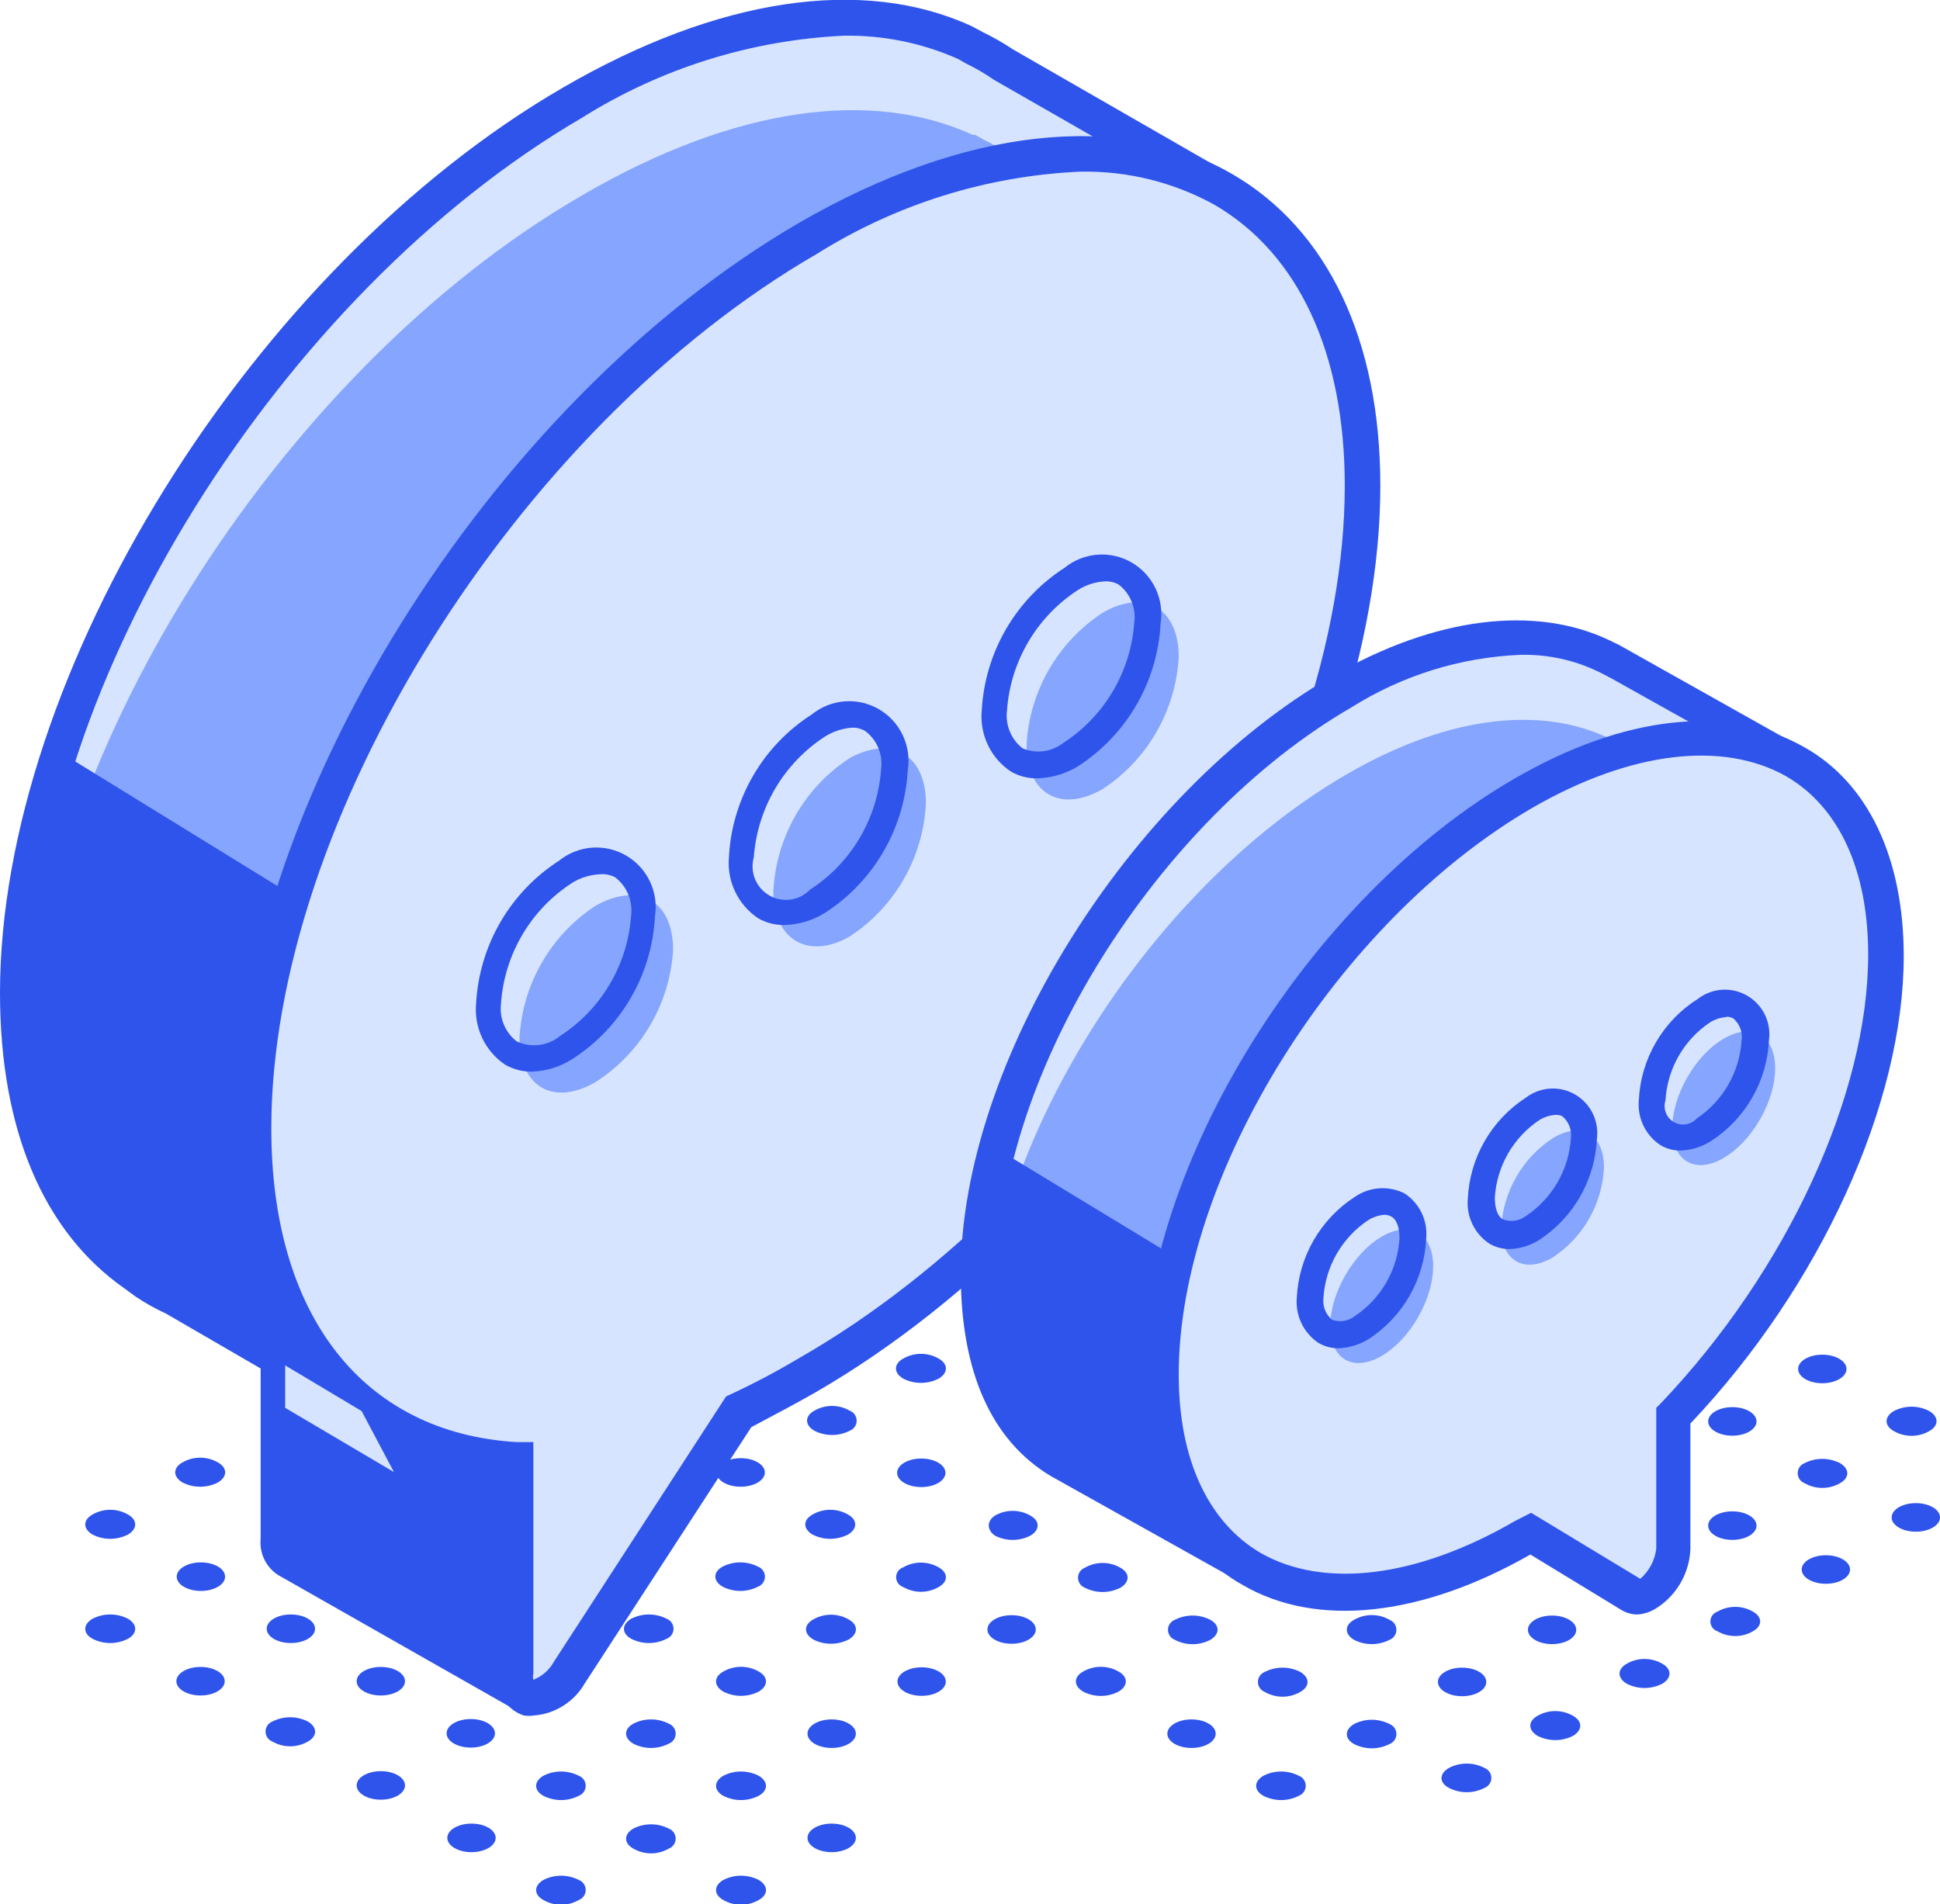
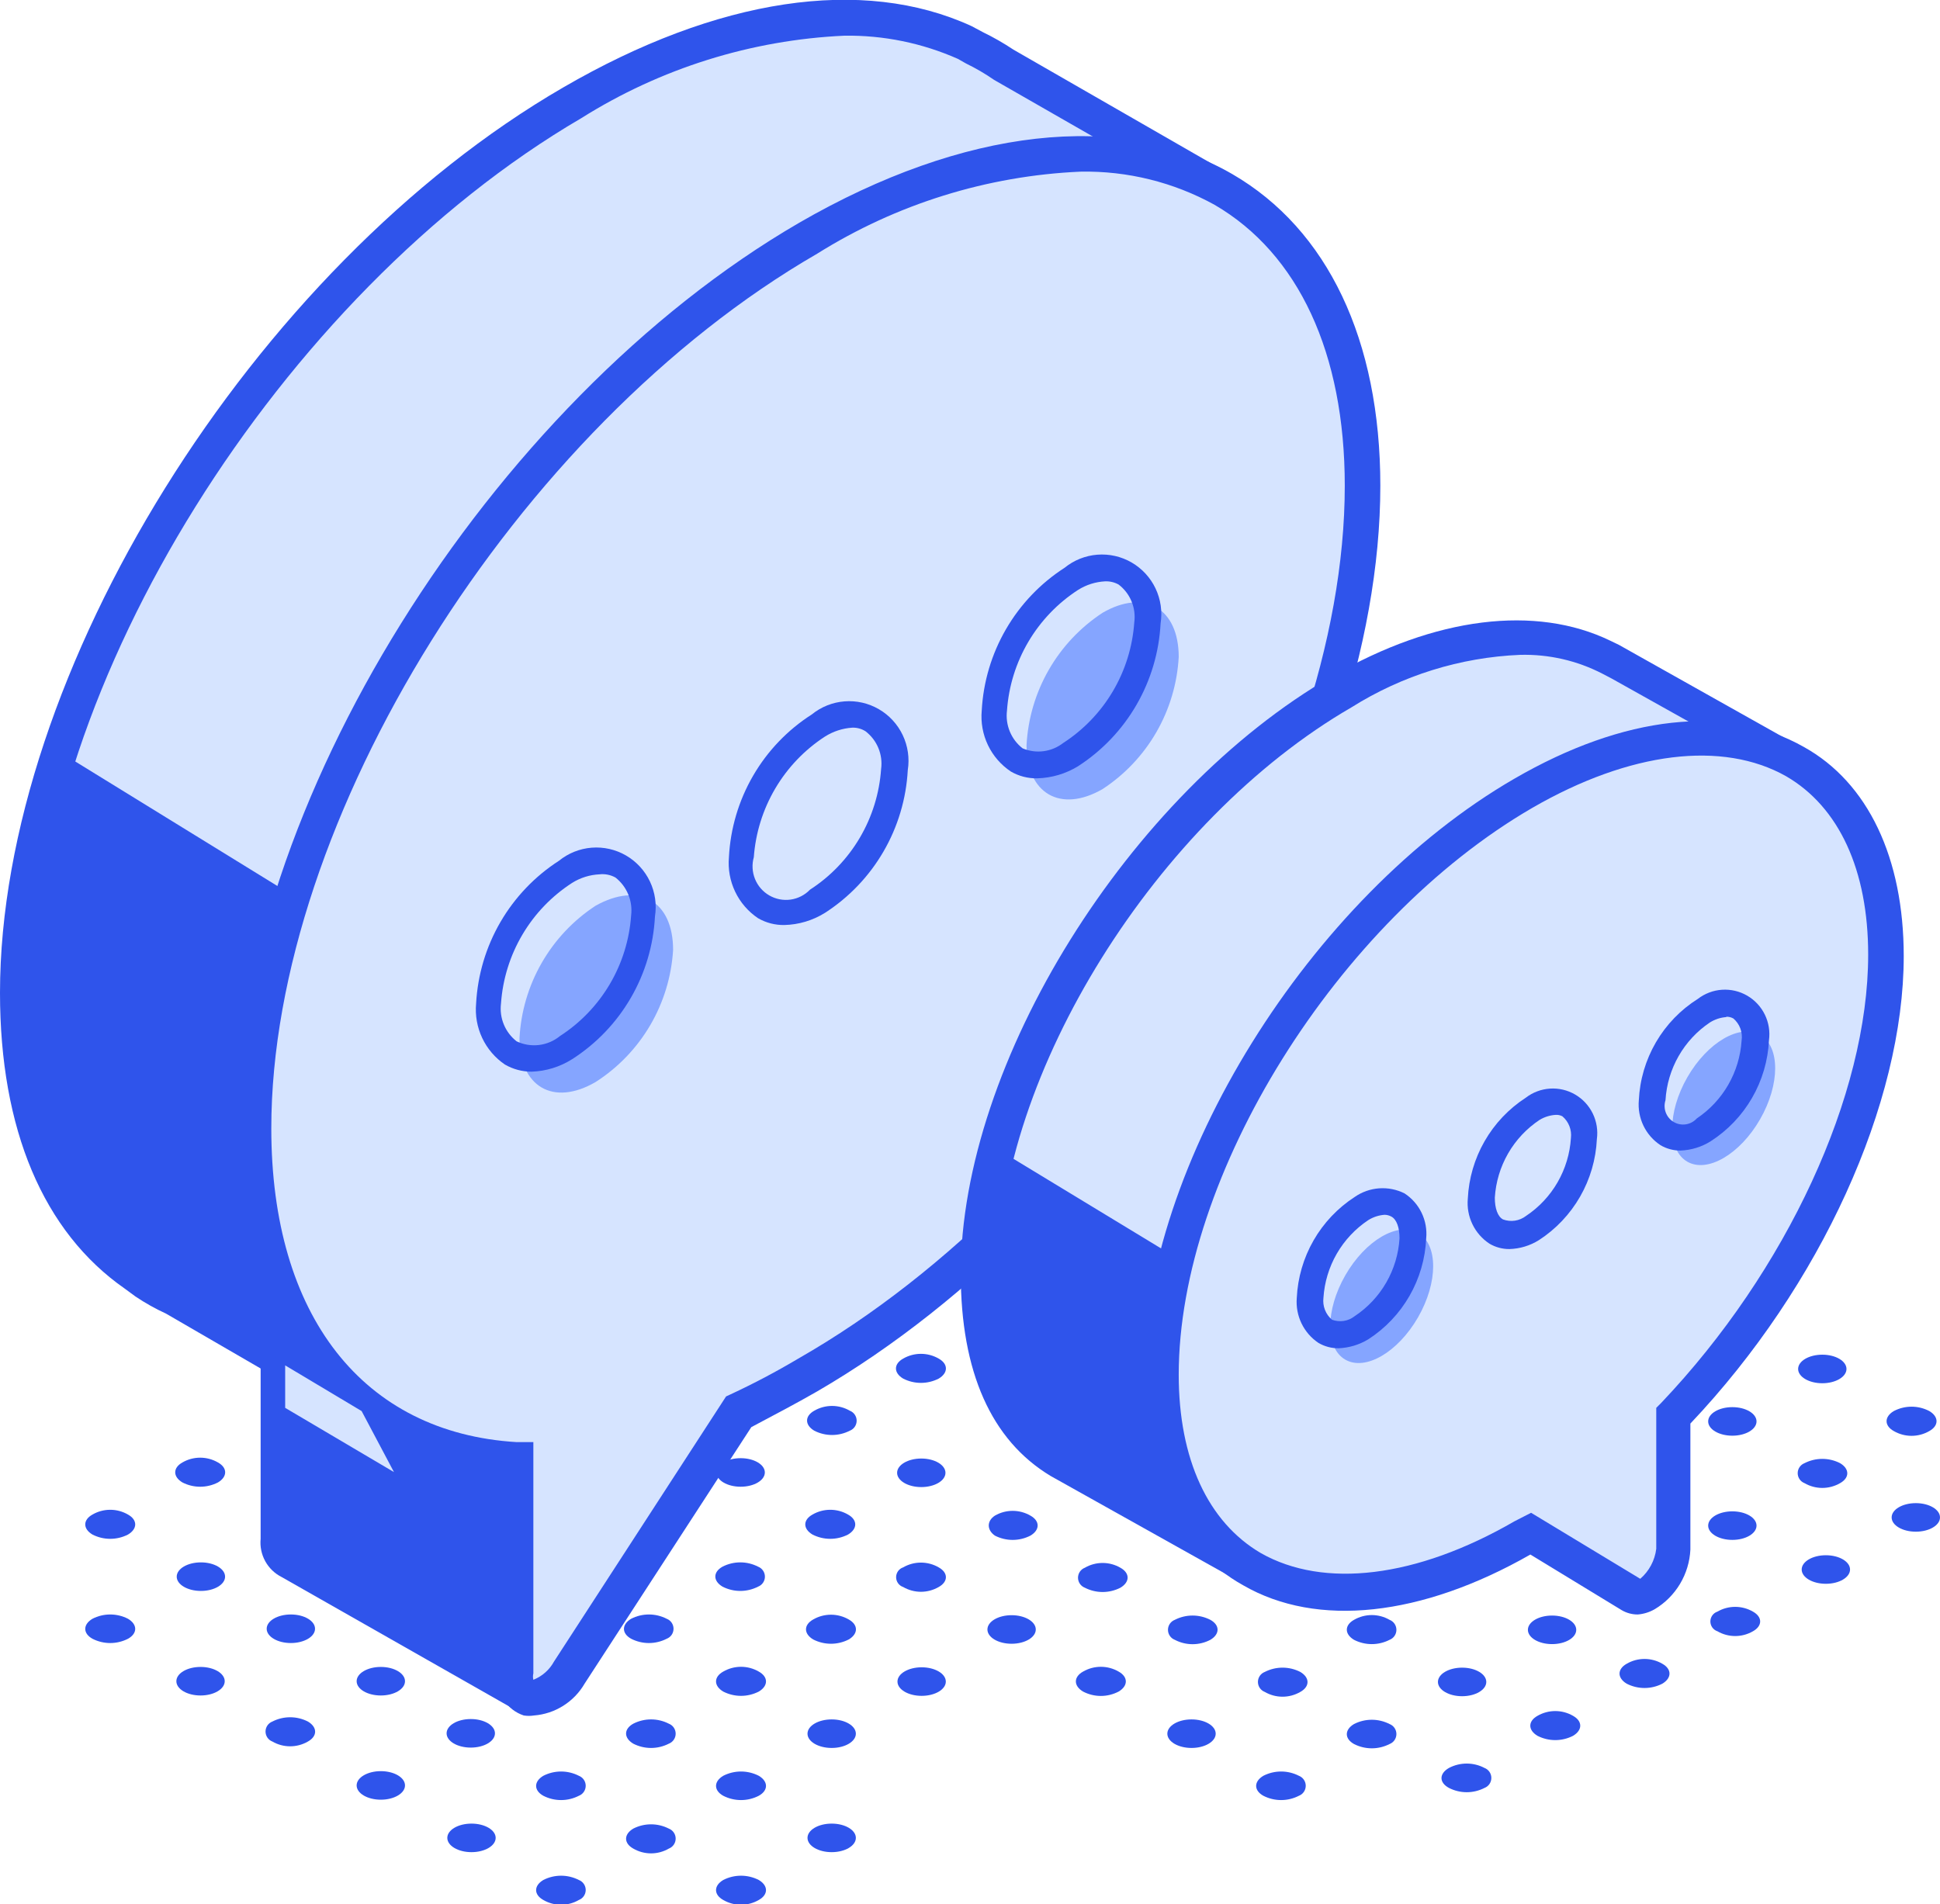
<svg xmlns="http://www.w3.org/2000/svg" width="219" height="215" viewBox="0 0 219 215" fill="none">
  <g clip-path="url(#clip0_1575_13616)">
    <path d="M146.629 200.495C146.856 200.583 147.052 200.738 147.189 200.939C147.327 201.14 147.401 201.379 147.401 201.623C147.401 201.868 147.327 202.106 147.189 202.308C147.052 202.509 146.856 202.664 146.629 202.751C146.008 203.07 145.32 203.236 144.622 203.236C143.924 203.236 143.237 203.07 142.615 202.751C141.531 202.147 141.531 201.14 142.615 200.495C143.237 200.177 143.924 200.011 144.622 200.011C145.32 200.011 146.008 200.177 146.629 200.495Z" fill="#2F54EB" />
    <path d="M134.507 197.352C136.014 197.352 137.236 196.631 137.236 195.741C137.236 194.85 136.014 194.129 134.507 194.129C132.999 194.129 131.777 194.85 131.777 195.741C131.777 196.631 132.999 197.352 134.507 197.352Z" fill="#2F54EB" />
    <path d="M85.657 212.26C86.741 212.904 86.741 213.912 85.657 214.516C85.047 214.87 84.355 215.056 83.65 215.056C82.946 215.056 82.254 214.87 81.643 214.516C80.56 213.912 80.56 212.904 81.643 212.26C82.265 211.941 82.953 211.775 83.65 211.775C84.348 211.775 85.036 211.941 85.657 212.26Z" fill="#2F54EB" />
    <path d="M93.886 209.117C95.393 209.117 96.615 208.395 96.615 207.505C96.615 206.615 95.393 205.894 93.886 205.894C92.378 205.894 91.156 206.615 91.156 207.505C91.156 208.395 92.378 209.117 93.886 209.117Z" fill="#2F54EB" />
    <path d="M126.278 188.729C127.362 189.334 127.362 190.341 126.278 190.986C125.659 191.31 124.97 191.48 124.271 191.48C123.573 191.48 122.884 191.31 122.264 190.986C121.181 190.341 121.181 189.334 122.264 188.729C122.875 188.376 123.567 188.189 124.271 188.189C124.976 188.189 125.668 188.376 126.278 188.729Z" fill="#2F54EB" />
    <path d="M65.347 212.26C65.574 212.347 65.769 212.502 65.907 212.704C66.045 212.905 66.119 213.144 66.119 213.388C66.119 213.632 66.045 213.871 65.907 214.072C65.769 214.274 65.574 214.428 65.347 214.516C64.737 214.87 64.044 215.056 63.34 215.056C62.635 215.056 61.943 214.87 61.333 214.516C60.249 213.912 60.249 212.904 61.333 212.26C61.954 211.941 62.642 211.775 63.34 211.775C64.037 211.775 64.725 211.941 65.347 212.26Z" fill="#2F54EB" />
    <path d="M75.502 206.458C75.729 206.546 75.925 206.7 76.062 206.902C76.2 207.103 76.274 207.342 76.274 207.586C76.274 207.83 76.2 208.069 76.062 208.27C75.925 208.472 75.729 208.627 75.502 208.714C74.892 209.068 74.2 209.254 73.495 209.254C72.79 209.254 72.098 209.068 71.488 208.714C70.404 208.11 70.404 207.103 71.488 206.458C72.11 206.14 72.797 205.974 73.495 205.974C74.193 205.974 74.881 206.14 75.502 206.458Z" fill="#2F54EB" />
    <path d="M85.657 200.495C86.741 201.14 86.741 202.147 85.657 202.751C85.036 203.07 84.348 203.236 83.65 203.236C82.953 203.236 82.265 203.07 81.643 202.751C80.56 202.147 80.56 201.14 81.643 200.495C82.265 200.177 82.953 200.011 83.65 200.011C84.348 200.011 85.036 200.177 85.657 200.495Z" fill="#2F54EB" />
    <path d="M93.886 197.352C95.393 197.352 96.615 196.631 96.615 195.741C96.615 194.85 95.393 194.129 93.886 194.129C92.378 194.129 91.156 194.85 91.156 195.741C91.156 196.631 92.378 197.352 93.886 197.352Z" fill="#2F54EB" />
    <path d="M104.041 191.469C105.548 191.469 106.77 190.748 106.77 189.858C106.77 188.968 105.548 188.246 104.041 188.246C102.534 188.246 101.312 188.968 101.312 189.858C101.312 190.748 102.534 191.469 104.041 191.469Z" fill="#2F54EB" />
    <path d="M114.196 185.587C115.704 185.587 116.926 184.865 116.926 183.975C116.926 183.085 115.704 182.363 114.196 182.363C112.689 182.363 111.467 183.085 111.467 183.975C111.467 184.865 112.689 185.587 114.196 185.587Z" fill="#2F54EB" />
    <path d="M53.225 209.117C54.732 209.117 55.954 208.395 55.954 207.505C55.954 206.615 54.732 205.894 53.225 205.894C51.717 205.894 50.495 206.615 50.495 207.505C50.495 208.395 51.717 209.117 53.225 209.117Z" fill="#2F54EB" />
    <path d="M65.347 200.495C65.574 200.583 65.769 200.738 65.907 200.939C66.045 201.14 66.119 201.379 66.119 201.623C66.119 201.868 66.045 202.106 65.907 202.308C65.769 202.509 65.574 202.664 65.347 202.751C64.725 203.07 64.037 203.236 63.34 203.236C62.642 203.236 61.954 203.07 61.333 202.751C60.249 202.147 60.249 201.14 61.333 200.495C61.954 200.177 62.642 200.011 63.34 200.011C64.037 200.011 64.725 200.177 65.347 200.495Z" fill="#2F54EB" />
    <path d="M75.502 194.612C75.729 194.7 75.925 194.855 76.062 195.056C76.2 195.258 76.274 195.496 76.274 195.74C76.274 195.985 76.2 196.223 76.062 196.425C75.925 196.626 75.729 196.781 75.502 196.869C74.881 197.187 74.193 197.353 73.495 197.353C72.797 197.353 72.11 197.187 71.488 196.869C70.404 196.224 70.404 195.217 71.488 194.612C72.11 194.294 72.797 194.128 73.495 194.128C74.193 194.128 74.881 194.294 75.502 194.612Z" fill="#2F54EB" />
    <path d="M85.657 188.729C86.741 189.334 86.741 190.341 85.657 190.986C85.036 191.304 84.348 191.47 83.65 191.47C82.953 191.47 82.265 191.304 81.643 190.986C80.56 190.341 80.56 189.334 81.643 188.729C82.254 188.376 82.946 188.189 83.65 188.189C84.355 188.189 85.047 188.376 85.657 188.729Z" fill="#2F54EB" />
    <path d="M95.813 182.846C96.896 183.451 96.896 184.458 95.813 185.103C95.191 185.421 94.503 185.587 93.806 185.587C93.108 185.587 92.42 185.421 91.799 185.103C90.715 184.458 90.715 183.451 91.799 182.846C92.409 182.493 93.101 182.307 93.806 182.307C94.51 182.307 95.202 182.493 95.813 182.846Z" fill="#2F54EB" />
    <path d="M105.968 176.964C107.051 177.568 107.051 178.575 105.968 179.18C105.357 179.533 104.665 179.72 103.961 179.72C103.256 179.72 102.564 179.533 101.954 179.18C101.722 179.102 101.521 178.953 101.378 178.754C101.236 178.555 101.159 178.317 101.159 178.072C101.159 177.827 101.236 177.588 101.378 177.389C101.521 177.19 101.722 177.041 101.954 176.964C102.564 176.61 103.256 176.424 103.961 176.424C104.665 176.424 105.357 176.61 105.968 176.964Z" fill="#2F54EB" />
    <path d="M42.989 203.194C44.497 203.194 45.719 202.473 45.719 201.582C45.719 200.692 44.497 199.971 42.989 199.971C41.482 199.971 40.26 200.692 40.26 201.582C40.26 202.473 41.482 203.194 42.989 203.194Z" fill="#2F54EB" />
    <path d="M53.145 197.311C54.652 197.311 55.874 196.59 55.874 195.7C55.874 194.809 54.652 194.088 53.145 194.088C51.637 194.088 50.415 194.809 50.415 195.7C50.415 196.59 51.637 197.311 53.145 197.311Z" fill="#2F54EB" />
    <path d="M75.261 182.767C75.489 182.854 75.684 183.009 75.822 183.21C75.959 183.412 76.033 183.65 76.033 183.895C76.033 184.139 75.959 184.378 75.822 184.579C75.684 184.78 75.489 184.935 75.261 185.023C74.64 185.341 73.952 185.507 73.254 185.507C72.557 185.507 71.869 185.341 71.247 185.023C70.164 184.419 70.164 183.411 71.247 182.767C71.869 182.448 72.557 182.282 73.254 182.282C73.952 182.282 74.64 182.448 75.261 182.767Z" fill="#2F54EB" />
    <path d="M85.577 176.884C85.804 176.971 85.999 177.126 86.137 177.328C86.275 177.529 86.349 177.768 86.349 178.012C86.349 178.256 86.275 178.495 86.137 178.696C85.999 178.898 85.804 179.052 85.577 179.14C84.955 179.458 84.267 179.624 83.57 179.624C82.872 179.624 82.184 179.458 81.563 179.14C80.479 178.495 80.479 177.488 81.563 176.884C82.184 176.565 82.872 176.399 83.57 176.399C84.267 176.399 84.955 176.565 85.577 176.884Z" fill="#2F54EB" />
    <path d="M95.732 171.001C96.816 171.605 96.816 172.612 95.732 173.257C95.111 173.575 94.423 173.741 93.725 173.741C93.027 173.741 92.34 173.575 91.718 173.257C90.634 172.612 90.634 171.605 91.718 171.001C92.328 170.647 93.02 170.461 93.725 170.461C94.43 170.461 95.122 170.647 95.732 171.001Z" fill="#2F54EB" />
    <path d="M34.76 194.37C35.844 195.015 35.844 196.022 34.76 196.626C34.15 196.98 33.458 197.166 32.753 197.166C32.049 197.166 31.357 196.98 30.747 196.626C30.519 196.539 30.324 196.384 30.186 196.183C30.048 195.981 29.975 195.743 29.975 195.498C29.975 195.254 30.048 195.015 30.186 194.814C30.324 194.613 30.519 194.458 30.747 194.37C31.368 194.052 32.056 193.886 32.753 193.886C33.451 193.886 34.139 194.052 34.76 194.37Z" fill="#2F54EB" />
    <path d="M42.989 191.428C44.497 191.428 45.719 190.707 45.719 189.817C45.719 188.927 44.497 188.205 42.989 188.205C41.482 188.205 40.26 188.927 40.26 189.817C40.26 190.707 41.482 191.428 42.989 191.428Z" fill="#2F54EB" />
    <path d="M83.61 167.858C85.118 167.858 86.34 167.137 86.34 166.246C86.34 165.356 85.118 164.635 83.61 164.635C82.103 164.635 80.881 165.356 80.881 166.246C80.881 167.137 82.103 167.858 83.61 167.858Z" fill="#2F54EB" />
    <path d="M22.639 191.428C24.146 191.428 25.368 190.707 25.368 189.817C25.368 188.927 24.146 188.205 22.639 188.205C21.131 188.205 19.909 188.927 19.909 189.817C19.909 190.707 21.131 191.428 22.639 191.428Z" fill="#2F54EB" />
    <path d="M32.834 185.506C34.341 185.506 35.563 184.784 35.563 183.894C35.563 183.004 34.341 182.282 32.834 182.282C31.326 182.282 30.105 183.004 30.105 183.894C30.105 184.784 31.326 185.506 32.834 185.506Z" fill="#2F54EB" />
    <path d="M14.45 182.767C15.534 183.411 15.534 184.419 14.45 185.023C13.829 185.341 13.141 185.507 12.443 185.507C11.746 185.507 11.058 185.341 10.436 185.023C9.353 184.419 9.353 183.411 10.436 182.767C11.058 182.448 11.746 182.282 12.443 182.282C13.141 182.282 13.829 182.448 14.45 182.767Z" fill="#2F54EB" />
    <path d="M22.679 179.624C24.186 179.624 25.408 178.902 25.408 178.012C25.408 177.122 24.186 176.4 22.679 176.4C21.171 176.4 19.949 177.122 19.949 178.012C19.949 178.902 21.171 179.624 22.679 179.624Z" fill="#2F54EB" />
    <path d="M14.45 171.001C15.534 171.605 15.534 172.612 14.45 173.257C13.829 173.575 13.141 173.741 12.443 173.741C11.746 173.741 11.058 173.575 10.436 173.257C9.353 172.612 9.353 171.605 10.436 171.001C11.047 170.647 11.739 170.461 12.443 170.461C13.148 170.461 13.84 170.647 14.45 171.001Z" fill="#2F54EB" />
    <path d="M24.606 165.118C25.689 165.722 25.689 166.73 24.606 167.374C23.984 167.693 23.296 167.859 22.599 167.859C21.901 167.859 21.213 167.693 20.592 167.374C19.508 166.73 19.508 165.722 20.592 165.118C21.202 164.764 21.894 164.578 22.599 164.578C23.303 164.578 23.995 164.764 24.606 165.118Z" fill="#2F54EB" />
    <path d="M156.864 194.652C157.092 194.74 157.287 194.895 157.425 195.096C157.562 195.298 157.636 195.536 157.636 195.78C157.636 196.025 157.562 196.263 157.425 196.465C157.287 196.666 157.092 196.821 156.864 196.909C156.243 197.227 155.555 197.393 154.857 197.393C154.16 197.393 153.472 197.227 152.85 196.909C151.767 196.304 151.767 195.297 152.85 194.652C153.472 194.334 154.16 194.168 154.857 194.168C155.555 194.168 156.243 194.334 156.864 194.652Z" fill="#2F54EB" />
    <path d="M165.053 191.51C166.56 191.51 167.782 190.788 167.782 189.898C167.782 189.008 166.56 188.286 165.053 188.286C163.545 188.286 162.323 189.008 162.323 189.898C162.323 190.788 163.545 191.51 165.053 191.51Z" fill="#2F54EB" />
    <path d="M175.208 185.627C176.715 185.627 177.937 184.905 177.937 184.015C177.937 183.125 176.715 182.403 175.208 182.403C173.701 182.403 172.479 183.125 172.479 184.015C172.479 184.905 173.701 185.627 175.208 185.627Z" fill="#2F54EB" />
    <path d="M185.403 179.744C186.911 179.744 188.133 179.022 188.133 178.132C188.133 177.242 186.911 176.521 185.403 176.521C183.896 176.521 182.674 177.242 182.674 178.132C182.674 179.022 183.896 179.744 185.403 179.744Z" fill="#2F54EB" />
    <path d="M195.559 173.861C197.066 173.861 198.288 173.14 198.288 172.249C198.288 171.359 197.066 170.638 195.559 170.638C194.051 170.638 192.829 171.359 192.829 172.249C192.829 173.14 194.051 173.861 195.559 173.861Z" fill="#2F54EB" />
    <path d="M207.721 165.198C208.805 165.843 208.805 166.85 207.721 167.455C207.111 167.808 206.418 167.994 205.714 167.994C205.009 167.994 204.317 167.808 203.707 167.455C203.48 167.367 203.284 167.212 203.147 167.011C203.009 166.809 202.935 166.571 202.935 166.326C202.935 166.082 203.009 165.843 203.147 165.642C203.284 165.441 203.48 165.286 203.707 165.198C204.328 164.88 205.016 164.714 205.714 164.714C206.412 164.714 207.099 164.88 207.721 165.198Z" fill="#2F54EB" />
    <path d="M217.796 159.316C218.88 159.96 218.88 160.968 217.796 161.572C217.186 161.926 216.494 162.112 215.789 162.112C215.084 162.112 214.392 161.926 213.782 161.572C212.698 160.968 212.698 159.96 213.782 159.316C214.402 158.991 215.09 158.821 215.789 158.821C216.488 158.821 217.176 158.991 217.796 159.316Z" fill="#2F54EB" />
    <path d="M142.775 188.769C143.397 188.451 144.085 188.285 144.782 188.285C145.48 188.285 146.168 188.451 146.789 188.769C147.873 189.414 147.873 190.421 146.789 191.026C146.179 191.379 145.487 191.566 144.782 191.566C144.078 191.566 143.385 191.379 142.775 191.026C142.548 190.938 142.353 190.783 142.215 190.582C142.077 190.381 142.003 190.142 142.003 189.898C142.003 189.653 142.077 189.415 142.215 189.213C142.353 189.012 142.548 188.857 142.775 188.769Z" fill="#2F54EB" />
    <path d="M156.864 182.887C157.092 182.975 157.287 183.13 157.425 183.331C157.562 183.533 157.636 183.771 157.636 184.016C157.636 184.26 157.562 184.499 157.425 184.7C157.287 184.901 157.092 185.056 156.864 185.144C156.243 185.462 155.555 185.628 154.857 185.628C154.16 185.628 153.472 185.462 152.85 185.144C151.767 184.499 151.767 183.492 152.85 182.887C153.461 182.534 154.153 182.348 154.857 182.348C155.562 182.348 156.254 182.534 156.864 182.887Z" fill="#2F54EB" />
    <path d="M175.208 173.861C176.715 173.861 177.937 173.14 177.937 172.249C177.937 171.359 176.715 170.638 175.208 170.638C173.701 170.638 172.479 171.359 172.479 172.249C172.479 173.14 173.701 173.861 175.208 173.861Z" fill="#2F54EB" />
    <path d="M185.403 167.979C186.911 167.979 188.133 167.258 188.133 166.368C188.133 165.477 186.911 164.756 185.403 164.756C183.896 164.756 182.674 165.477 182.674 166.368C182.674 167.258 183.896 167.979 185.403 167.979Z" fill="#2F54EB" />
    <path d="M195.559 162.096C197.066 162.096 198.288 161.375 198.288 160.485C198.288 159.595 197.066 158.873 195.559 158.873C194.051 158.873 192.829 159.595 192.829 160.485C192.829 161.375 194.051 162.096 195.559 162.096Z" fill="#2F54EB" />
    <path d="M205.714 156.174C207.221 156.174 208.443 155.452 208.443 154.562C208.443 153.672 207.221 152.95 205.714 152.95C204.206 152.95 202.984 153.672 202.984 154.562C202.984 155.452 204.206 156.174 205.714 156.174Z" fill="#2F54EB" />
    <path d="M132.62 182.887C133.241 182.568 133.929 182.402 134.627 182.402C135.325 182.402 136.012 182.568 136.634 182.887C137.718 183.491 137.718 184.498 136.634 185.143C136.014 185.468 135.326 185.637 134.627 185.637C133.928 185.637 133.24 185.468 132.62 185.143C132.393 185.055 132.197 184.901 132.06 184.699C131.922 184.498 131.848 184.259 131.848 184.015C131.848 183.771 131.922 183.532 132.06 183.331C132.197 183.129 132.393 182.974 132.62 182.887Z" fill="#2F54EB" />
    <path d="M187.33 153.433C188.414 154.078 188.414 155.085 187.33 155.689C186.72 156.043 186.028 156.229 185.323 156.229C184.619 156.229 183.927 156.043 183.316 155.689C182.393 155.085 186.247 152.829 187.33 153.433Z" fill="#2F54EB" />
    <path d="M193.592 147.551C194.213 147.232 194.901 147.066 195.599 147.066C196.296 147.066 196.984 147.232 197.606 147.551C198.689 148.195 198.689 149.203 197.606 149.807C196.984 150.125 196.296 150.291 195.599 150.291C194.901 150.291 194.213 150.125 193.592 149.807C193.365 149.719 193.169 149.565 193.031 149.363C192.894 149.162 192.82 148.923 192.82 148.679C192.82 148.435 192.894 148.196 193.031 147.995C193.169 147.793 193.365 147.638 193.592 147.551C192.548 148.195 194.675 146.946 193.592 147.551Z" fill="#2F54EB" />
    <path d="M122.465 177.005C123.075 176.651 123.768 176.465 124.472 176.465C125.177 176.465 125.869 176.651 126.479 177.005C127.563 177.609 127.563 178.616 126.479 179.261C125.858 179.579 125.17 179.745 124.472 179.745C123.774 179.745 123.087 179.579 122.465 179.261C122.238 179.173 122.043 179.019 121.905 178.817C121.767 178.616 121.693 178.377 121.693 178.133C121.693 177.889 121.767 177.65 121.905 177.449C122.043 177.247 122.238 177.092 122.465 177.005Z" fill="#2F54EB" />
    <path d="M112.31 171.122C112.92 170.768 113.612 170.582 114.317 170.582C115.021 170.582 115.713 170.768 116.324 171.122C117.407 171.726 117.407 172.734 116.324 173.378C115.702 173.697 115.014 173.863 114.317 173.863C113.619 173.863 112.931 173.697 112.31 173.378C111.386 172.734 111.386 171.726 112.31 171.122Z" fill="#2F54EB" />
    <path d="M104.001 167.898C105.508 167.898 106.73 167.177 106.73 166.287C106.73 165.396 105.508 164.675 104.001 164.675C102.494 164.675 101.271 165.396 101.271 166.287C101.271 167.177 102.494 167.898 104.001 167.898Z" fill="#2F54EB" />
    <path d="M91.919 159.276C92.529 158.922 93.221 158.736 93.926 158.736C94.63 158.736 95.323 158.922 95.933 159.276C96.16 159.364 96.355 159.519 96.493 159.72C96.631 159.921 96.705 160.16 96.705 160.404C96.705 160.649 96.631 160.887 96.493 161.089C96.355 161.29 96.16 161.445 95.933 161.532C95.311 161.851 94.624 162.017 93.926 162.017C93.228 162.017 92.54 161.851 91.919 161.532C90.835 160.888 90.835 159.881 91.919 159.276Z" fill="#2F54EB" />
    <path d="M105.968 153.393C107.052 153.998 107.052 155.005 105.968 155.65C105.346 155.968 104.659 156.134 103.961 156.134C103.263 156.134 102.575 155.968 101.954 155.65C100.87 155.005 100.87 153.998 101.954 153.393C102.564 153.04 103.256 152.854 103.961 152.854C104.665 152.854 105.358 153.04 105.968 153.393Z" fill="#2F54EB" />
    <path d="M163.568 199.609C164.187 199.284 164.876 199.114 165.575 199.114C166.273 199.114 166.962 199.284 167.581 199.609C167.809 199.696 168.004 199.851 168.142 200.053C168.28 200.254 168.353 200.493 168.353 200.737C168.353 200.981 168.28 201.22 168.142 201.421C168.004 201.623 167.809 201.777 167.581 201.865C166.96 202.183 166.272 202.349 165.575 202.349C164.877 202.349 164.189 202.183 163.568 201.865C162.444 201.261 162.444 200.253 163.568 199.609Z" fill="#2F54EB" />
    <path d="M177.576 193.725C178.66 194.33 178.66 195.337 177.576 195.982C176.955 196.3 176.267 196.466 175.569 196.466C174.872 196.466 174.184 196.3 173.562 195.982C172.479 195.337 172.479 194.33 173.562 193.725C174.173 193.372 174.865 193.186 175.569 193.186C176.274 193.186 176.966 193.372 177.576 193.725Z" fill="#2F54EB" />
    <path d="M187.651 187.843C188.735 188.447 188.735 189.454 187.651 190.099C187.03 190.417 186.342 190.583 185.644 190.583C184.946 190.583 184.259 190.417 183.637 190.099C182.553 189.454 182.553 188.447 183.637 187.843C184.247 187.489 184.939 187.303 185.644 187.303C186.349 187.303 187.041 187.489 187.651 187.843Z" fill="#2F54EB" />
    <path d="M197.887 181.961C198.97 182.565 198.97 183.572 197.887 184.177C197.276 184.53 196.584 184.717 195.88 184.717C195.175 184.717 194.483 184.53 193.873 184.177C193.641 184.099 193.44 183.95 193.297 183.751C193.155 183.553 193.078 183.314 193.078 183.069C193.078 182.824 193.155 182.585 193.297 182.386C193.44 182.187 193.641 182.038 193.873 181.961C194.483 181.607 195.175 181.421 195.88 181.421C196.584 181.421 197.276 181.607 197.887 181.961Z" fill="#2F54EB" />
    <path d="M206.115 178.817C207.623 178.817 208.845 178.096 208.845 177.205C208.845 176.315 207.623 175.594 206.115 175.594C204.608 175.594 203.386 176.315 203.386 177.205C203.386 178.096 204.608 178.817 206.115 178.817Z" fill="#2F54EB" />
    <path d="M216.27 172.934C217.778 172.934 219 172.213 219 171.323C219 170.433 217.778 169.711 216.27 169.711C214.763 169.711 213.541 170.433 213.541 171.323C213.541 172.213 214.763 172.934 216.27 172.934Z" fill="#2F54EB" />
    <path d="M139.484 25.384C139.714 24.629 139.68 23.819 139.388 23.086C139.096 22.353 138.563 21.743 137.879 21.355L113.193 7.172C112.129 6.485 111.03 5.853 109.902 5.278L109.099 4.996H108.818C97.458 -0.161 82.005 1.773 64.665 11.846C30.105 31.992 2.087 76.878 2.087 112.335C2.087 127.525 6.824 138.162 15.414 144.206L15.855 144.529L16.497 144.931C17.548 145.664 18.663 146.298 19.829 146.825L31.67 153.675V173.821C31.67 175.231 32.232 176.077 33.035 176.359L58.001 190.341C58.234 190.474 58.493 190.553 58.76 190.573C59.026 190.594 59.294 190.554 59.544 190.458C59.793 190.361 60.019 190.21 60.203 190.016C60.388 189.822 60.527 189.589 60.611 189.334L68.638 166.166L69.843 159.276L50.054 154.481L56.837 144.045C59.492 142.846 62.078 141.501 64.584 140.016C79.888 130.761 93.106 118.412 103.399 103.753L121.983 90.013L139.484 25.384Z" fill="#D6E4FF" />
-     <path d="M140.527 35.82C140.757 35.066 140.723 34.255 140.431 33.522C140.139 32.789 139.607 32.179 138.922 31.791L114.236 17.608C113.185 16.9 112.085 16.267 110.945 15.714L110.102 15.231H109.821C98.462 10.033 83.008 11.967 65.668 22.081C31.108 42.106 3.01 87.112 3.01 122.57C3.01 137.76 57.8 154.521 57.8 154.521C60.369 153.353 62.938 152.023 65.587 150.492C80.891 141.238 94.109 128.888 104.402 114.229L122.987 100.489L140.527 35.82Z" fill="#85A5FF" />
    <path d="M58.884 192.759C58.225 192.755 57.578 192.589 56.998 192.275L31.951 178.012C31.169 177.617 30.524 176.994 30.101 176.224C29.678 175.455 29.498 174.575 29.583 173.7V154.602L18.745 148.316C17.545 147.765 16.391 147.118 15.293 146.382L14.089 145.496C4.897 139.089 0 127.525 0 112.093C0 76.072 28.539 30.179 63.581 9.872C81.001 -0.242 97.378 -2.7 109.661 2.941L110.945 3.626C112.139 4.205 113.292 4.865 114.397 5.601L138.922 19.703C139.971 20.309 140.791 21.246 141.255 22.368C141.72 23.49 141.803 24.734 141.491 25.908L123.749 91.141L104.844 105.082C94.488 120.018 81.112 132.594 65.588 141.99C63.197 143.462 60.732 144.807 58.202 146.019L53.265 153.594L72.01 158.107L70.485 166.851L62.457 190.341C62.264 190.866 61.965 191.345 61.578 191.747C61.191 192.149 60.725 192.466 60.209 192.678C59.775 192.778 59.327 192.806 58.884 192.759ZM95.331 4.029C84.796 4.51 74.564 7.716 65.628 13.337C31.63 33.201 4.014 77.522 4.014 112.093C4.014 126.357 8.229 136.51 16.497 142.313L17.501 142.998C18.476 143.681 19.51 144.274 20.591 144.77L33.597 152.265V173.7C33.539 173.939 33.539 174.187 33.597 174.426L58.844 188.77L66.471 165.682L67.233 160.928L46.682 155.77L55.312 142.474L55.834 142.232C58.443 141.023 60.972 139.734 63.42 138.203C78.498 129.056 91.511 116.857 101.633 102.383L102.074 101.94L120.057 88.603L137.437 24.739C137.516 24.427 137.493 24.097 137.37 23.799C137.247 23.502 137.031 23.252 136.755 23.087L112.229 9.025C111.221 8.328 110.161 7.708 109.058 7.172L108.135 6.648C104.105 4.861 99.737 3.967 95.331 4.029Z" fill="#2F54EB" />
    <path d="M60.771 155.085L45.036 159.115L29.422 150.049V173.741C29.337 174.615 29.517 175.495 29.94 176.265C30.363 177.034 31.008 177.657 31.79 178.052L58.001 192.96C58.401 193.201 58.859 193.327 59.326 193.323C59.644 193.379 59.97 193.379 60.289 193.323C60.664 193.189 61.005 192.97 61.283 192.684C61.561 192.398 61.77 192.051 61.895 191.671L70.284 166.931L71.809 158.188L60.771 155.085Z" fill="#2F54EB" />
    <path d="M91.317 26.916C56.717 47.062 28.7 91.947 28.7 127.405C28.7 150.452 40.541 163.668 58.282 164.796V188.971C58.282 192.638 61.975 192.477 64.424 188.73L83.289 159.357C85.818 158.188 88.427 156.858 91.076 155.327C125.636 135.181 153.653 90.336 153.653 54.838C153.653 19.341 125.797 6.85 91.317 26.916Z" fill="#D6E4FF" />
    <path d="M60.289 193.685C59.904 193.747 59.511 193.747 59.125 193.685C58.199 193.379 57.404 192.765 56.871 191.945C56.339 191.125 56.1 190.147 56.195 189.172V166.649C37.891 164.675 26.612 149.807 26.612 127.404C26.612 91.343 55.191 45.49 90.233 25.142C108.777 14.425 126.599 12.41 139.123 19.663C149.88 25.908 155.821 38.398 155.821 54.838C155.821 90.899 127.282 136.752 92.24 157.1C89.791 158.51 87.383 159.759 84.814 161.129L65.989 190.099C65.397 191.114 64.57 191.97 63.577 192.594C62.585 193.219 61.457 193.593 60.289 193.685ZM121.983 19.38C111.438 19.842 101.192 23.035 92.24 28.648C58.242 48.31 30.626 92.632 30.626 127.404C30.626 148.558 40.982 161.774 58.322 162.821H60.209V188.931C60.151 189.169 60.151 189.418 60.209 189.656C61.2 189.264 62.023 188.537 62.537 187.601L81.964 157.664L82.486 157.422C85.094 156.209 87.64 154.864 90.113 153.393C124.191 133.932 151.807 89.61 151.807 54.838C151.807 39.889 146.589 28.648 137.116 23.128C132.485 20.572 127.267 19.28 121.983 19.38Z" fill="#2F54EB" />
    <path d="M75.984 107.258C75.8 110.26 74.912 113.176 73.391 115.767C71.87 118.358 69.76 120.551 67.233 122.166C62.457 124.947 58.644 122.69 58.644 117.21C58.803 114.216 59.664 111.302 61.156 108.704C62.649 106.107 64.731 103.9 67.233 102.262C72.13 99.522 75.984 101.698 75.984 107.258Z" fill="#85A5FF" />
    <path d="M60.008 120.998C58.952 120.999 57.913 120.721 56.998 120.192C55.891 119.441 55.006 118.405 54.434 117.193C53.862 115.981 53.625 114.637 53.746 113.302C53.922 110.064 54.861 106.914 56.487 104.112C58.114 101.31 60.38 98.936 63.099 97.185C64.153 96.329 65.44 95.814 66.792 95.707C68.144 95.601 69.496 95.908 70.67 96.589C71.844 97.27 72.784 98.292 73.368 99.521C73.951 100.749 74.149 102.127 73.936 103.471C73.771 106.711 72.835 109.865 71.208 112.668C69.581 115.472 67.31 117.844 64.584 119.588C63.21 120.457 61.631 120.944 60.008 120.998ZM67.675 98.716C66.579 98.767 65.514 99.1 64.584 99.683C62.282 101.169 60.358 103.174 58.964 105.539C57.571 107.903 56.746 110.561 56.556 113.302C56.456 114.107 56.566 114.923 56.876 115.672C57.186 116.421 57.684 117.076 58.322 117.573C59.112 117.948 59.991 118.09 60.858 117.983C61.725 117.876 62.544 117.524 63.219 116.969C65.521 115.482 67.445 113.477 68.839 111.113C70.233 108.749 71.057 106.09 71.247 103.35C71.343 102.546 71.231 101.73 70.922 100.982C70.612 100.234 70.116 99.579 69.481 99.079C68.931 98.772 68.3 98.645 67.675 98.716Z" fill="#2F54EB" />
-     <path d="M104.522 90.698C104.376 93.706 103.521 96.637 102.027 99.249C100.534 101.861 98.446 104.081 95.933 105.727C91.317 108.386 87.303 106.17 87.303 100.65C87.448 97.631 88.306 94.691 89.807 92.07C91.307 89.45 93.407 87.226 95.933 85.581C100.669 83.002 104.522 85.218 104.522 90.698Z" fill="#85A5FF" />
    <path d="M88.547 104.438C87.506 104.458 86.48 104.193 85.577 103.672C84.463 102.926 83.57 101.892 82.991 100.68C82.412 99.468 82.168 98.122 82.286 96.782C82.451 93.542 83.387 90.389 85.014 87.585C86.641 84.781 88.912 82.409 91.638 80.666C92.692 79.809 93.98 79.294 95.331 79.188C96.683 79.081 98.035 79.389 99.209 80.07C100.383 80.75 101.323 81.773 101.907 83.001C102.49 84.23 102.688 85.607 102.476 86.951C102.3 90.189 101.361 93.339 99.734 96.141C98.109 98.943 95.843 101.317 93.123 103.068C91.747 103.927 90.167 104.4 88.547 104.438ZM96.214 82.156C95.116 82.228 94.053 82.574 93.123 83.164C90.828 84.657 88.909 86.664 87.516 89.026C86.123 91.389 85.294 94.044 85.095 96.782C84.866 97.594 84.913 98.46 85.23 99.242C85.546 100.024 86.114 100.677 86.842 101.098C87.571 101.519 88.418 101.684 89.251 101.567C90.083 101.449 90.853 101.056 91.437 100.449C93.739 98.963 95.663 96.958 97.057 94.594C98.451 92.229 99.275 89.571 99.465 86.83C99.573 86.025 99.467 85.206 99.157 84.455C98.846 83.705 98.343 83.051 97.699 82.559C97.255 82.281 96.738 82.14 96.214 82.156Z" fill="#2F54EB" />
    <path d="M133.062 74.179C132.896 77.166 132.033 80.072 130.54 82.662C129.048 85.252 126.969 87.453 124.472 89.087C119.736 91.827 115.882 89.611 115.882 84.131C116.042 81.136 116.903 78.222 118.395 75.625C119.888 73.027 121.97 70.82 124.472 69.182C129.209 66.442 133.062 68.659 133.062 74.179Z" fill="#85A5FF" />
    <path d="M117.086 87.877C116.045 87.897 115.019 87.633 114.116 87.112C112.999 86.368 112.103 85.335 111.524 84.123C110.945 82.909 110.703 81.562 110.825 80.222C111 76.984 111.94 73.834 113.566 71.032C115.192 68.23 117.458 65.856 120.177 64.105C121.231 63.249 122.519 62.733 123.87 62.627C125.222 62.521 126.574 62.828 127.748 63.509C128.922 64.19 129.863 65.212 130.446 66.441C131.029 67.669 131.227 69.046 131.015 70.391C130.847 73.626 129.915 76.775 128.296 79.577C126.676 82.379 124.417 84.755 121.702 86.508C120.31 87.362 118.718 87.835 117.086 87.877ZM124.753 65.636C123.671 65.692 122.62 66.024 121.702 66.603C119.403 68.092 117.48 70.097 116.087 72.461C114.693 74.825 113.867 77.482 113.675 80.222C113.575 81.026 113.685 81.843 113.995 82.592C114.304 83.341 114.803 83.996 115.441 84.493C116.188 84.808 117.006 84.918 117.81 84.812C118.614 84.706 119.376 84.387 120.017 83.889C122.318 82.402 124.243 80.397 125.636 78.033C127.03 75.669 127.855 73.01 128.044 70.27C128.153 69.465 128.046 68.645 127.736 67.895C127.426 67.145 126.923 66.49 126.278 65.999C125.813 65.739 125.285 65.614 124.753 65.636Z" fill="#2F54EB" />
    <path d="M201.138 85.138L181.791 74.379C174.285 70.35 163.487 71.075 151.405 78.046C128.807 91.141 110.503 120.554 110.503 143.763C110.503 154.239 113.594 161.209 119.816 164.957L120.458 165.44L140.126 176.319L143.097 166.165C146.026 165.091 148.849 163.742 151.526 162.136C151.794 161.999 152.05 161.837 152.288 161.653L163.568 168.502C165.334 169.59 168.424 166.327 168.424 163.385V148.356C182.513 133.569 192.508 113.302 192.508 96.379C192.508 95.936 192.508 95.573 192.508 95.17L201.138 85.138Z" fill="#D6E4FF" />
-     <path d="M201.7 94.486L182.353 83.727C174.847 79.698 164.049 80.424 152.008 87.434C129.409 100.529 111.065 129.943 111.065 153.111C111.065 163.627 169.027 157.704 169.027 157.704C183.115 142.877 193.11 122.65 193.11 105.687C193.11 105.284 193.11 104.881 193.11 104.478L201.7 94.486Z" fill="#85A5FF" />
    <path d="M141.29 179.341L118.612 166.649C111.909 162.62 108.457 154.884 108.457 143.803C108.457 119.99 127.442 89.61 150.362 76.354C162.042 69.585 173.402 68.295 181.751 72.325L182.754 72.808L204.269 84.896L194.274 96.218C194.294 96.379 194.294 96.541 194.274 96.701C194.274 113.302 184.882 133.972 170.191 149.484V163.708C170.126 165.074 169.726 166.404 169.025 167.578C168.325 168.752 167.347 169.734 166.177 170.436C165.567 170.79 164.874 170.976 164.17 170.976C163.465 170.976 162.773 170.79 162.163 170.436L151.847 164.151C149.457 165.517 146.976 166.715 144.421 167.737L141.29 179.341ZM171.596 73.936C164.849 74.219 158.292 76.261 152.57 79.859C130.573 92.592 112.671 121.28 112.671 143.803C112.671 153.514 115.401 159.92 121.02 163.264L121.783 163.829L139.043 173.378L141.652 164.473L142.615 164.111C145.396 163.086 148.082 161.819 150.643 160.323L152.449 159.235L164.852 166.77C165.853 165.907 166.497 164.7 166.658 163.385V147.55L167.22 146.986C181.39 132.078 190.582 112.214 190.582 96.379V94.445L197.967 85.581L181.911 76.596L180.908 76.072C178.033 74.583 174.829 73.849 171.596 73.936Z" fill="#2F54EB" />
    <path d="M212.899 107.782C212.899 84.573 194.555 76.394 171.957 89.489C149.358 102.584 131.055 131.997 131.055 155.206C131.055 178.414 149.358 186.553 171.957 173.458L172.759 172.975L184.119 179.905C185.885 180.993 188.976 177.729 188.976 174.788V159.759C203.065 144.972 212.899 124.704 212.899 107.782Z" fill="#D6E4FF" />
    <path d="M184.882 182.283C184.247 182.286 183.624 182.119 183.075 181.799L172.76 175.514C160.477 182.525 148.676 183.814 140.327 178.979C133.062 174.95 129.048 166.368 129.048 155.368C129.048 131.555 147.833 101.295 170.953 87.918C183.316 80.746 195.037 79.457 203.627 84.332C210.892 88.362 214.906 96.903 214.906 107.944C214.906 124.544 205.553 145.174 190.822 160.727V174.95C190.758 176.317 190.357 177.646 189.657 178.82C188.957 179.994 187.978 180.976 186.808 181.679C186.219 182.022 185.561 182.228 184.882 182.283ZM172.84 170.8L185.163 178.254C186.163 177.391 186.808 176.184 186.969 174.869V158.954L187.531 158.39C201.7 143.481 210.892 123.617 210.892 107.782C210.892 98.233 207.6 91.101 201.62 87.636C194.475 83.607 184.039 84.816 172.96 91.222C150.964 103.995 133.062 132.683 133.062 155.207C133.062 164.716 136.353 171.847 142.334 175.353C149.439 179.382 159.875 178.173 170.953 171.767L172.84 170.8Z" fill="#2F54EB" />
    <path d="M160.077 148.731C162.35 144.78 162.355 140.513 160.09 139.2C157.824 137.888 154.146 140.026 151.874 143.977C149.601 147.927 149.596 152.194 151.861 153.507C154.127 154.82 157.805 152.682 160.077 148.731Z" fill="#85A5FF" />
    <path d="M151.124 152.225C150.321 152.236 149.53 152.027 148.836 151.62C148.014 151.07 147.354 150.309 146.923 149.417C146.493 148.524 146.308 147.532 146.388 146.543C146.496 144.257 147.146 142.03 148.284 140.047C149.422 138.064 151.015 136.382 152.931 135.141C153.746 134.575 154.697 134.239 155.685 134.168C156.674 134.098 157.663 134.294 158.55 134.738C159.381 135.278 160.049 136.038 160.481 136.933C160.913 137.828 161.092 138.824 160.999 139.814C160.897 142.102 160.25 144.332 159.111 146.316C157.972 148.3 156.376 149.981 154.456 151.217C153.447 151.828 152.301 152.175 151.124 152.225ZM156.302 137.155C155.647 137.202 155.013 137.409 154.456 137.76C152.995 138.733 151.778 140.032 150.9 141.556C150.023 143.08 149.509 144.787 149.398 146.543C149.343 147.001 149.402 147.465 149.571 147.894C149.739 148.323 150.011 148.704 150.362 149.001C150.788 149.161 151.249 149.208 151.699 149.138C152.149 149.067 152.573 148.881 152.931 148.598C154.394 147.628 155.612 146.329 156.49 144.804C157.368 143.28 157.881 141.572 157.988 139.814C157.988 138.606 157.667 137.679 157.065 137.357C156.831 137.228 156.569 137.159 156.302 137.155Z" fill="#2F54EB" />
-     <path d="M181.068 131.796C180.975 133.837 180.399 135.827 179.387 137.599C178.375 139.372 176.956 140.877 175.248 141.99C172.077 143.843 169.468 142.352 169.468 138.646C169.576 136.623 170.155 134.655 171.159 132.898C172.163 131.141 173.563 129.646 175.248 128.532C178.459 126.558 181.068 128.049 181.068 131.796Z" fill="#85A5FF" />
    <path d="M170.391 141.024C169.601 141.03 168.825 140.821 168.143 140.419C167.315 139.875 166.65 139.116 166.218 138.221C165.787 137.327 165.606 136.332 165.695 135.342C165.803 133.056 166.453 130.829 167.591 128.846C168.729 126.863 170.322 125.181 172.238 123.94C173.026 123.332 173.977 122.973 174.969 122.908C175.962 122.843 176.951 123.076 177.811 123.577C178.671 124.078 179.364 124.824 179.801 125.721C180.238 126.618 180.4 127.625 180.265 128.614C180.157 130.9 179.507 133.127 178.369 135.11C177.231 137.093 175.638 138.775 173.723 140.016C172.721 140.644 171.571 140.992 170.391 141.024ZM175.609 125.874C174.971 125.915 174.352 126.108 173.803 126.438C172.34 127.409 171.121 128.707 170.243 130.232C169.366 131.756 168.853 133.464 168.745 135.222C168.745 136.43 169.067 137.357 169.669 137.679C170.102 137.839 170.569 137.886 171.025 137.816C171.481 137.745 171.912 137.56 172.278 137.277C173.739 136.304 174.956 135.004 175.833 133.48C176.711 131.956 177.225 130.249 177.335 128.493C177.39 128.035 177.331 127.571 177.163 127.142C176.995 126.713 176.723 126.332 176.372 126.035C176.137 125.912 175.873 125.856 175.609 125.874Z" fill="#2F54EB" />
    <path d="M198.685 126.379C200.957 122.429 200.963 118.162 198.698 116.849C196.432 115.536 192.754 117.674 190.481 121.625C188.209 125.576 188.204 129.843 190.469 131.156C192.734 132.468 196.413 130.33 198.685 126.379Z" fill="#85A5FF" />
    <path d="M189.698 129.903C188.908 129.909 188.132 129.7 187.45 129.298C186.622 128.755 185.957 127.995 185.526 127.101C185.094 126.206 184.913 125.211 185.002 124.222C185.11 121.916 185.773 119.671 186.933 117.679C188.094 115.686 189.717 114.005 191.665 112.779C192.454 112.171 193.405 111.811 194.397 111.747C195.389 111.682 196.379 111.915 197.239 112.416C198.099 112.917 198.792 113.663 199.229 114.56C199.666 115.457 199.827 116.463 199.693 117.453C199.584 119.743 198.929 121.974 197.783 123.958C196.638 125.942 195.035 127.621 193.11 128.855C192.084 129.499 190.907 129.86 189.698 129.903ZM194.876 114.834C194.221 114.88 193.587 115.088 193.03 115.438C191.574 116.413 190.363 117.714 189.493 119.238C188.622 120.762 188.115 122.468 188.012 124.222C187.864 124.678 187.877 125.171 188.047 125.619C188.218 126.067 188.537 126.443 188.95 126.684C189.364 126.924 189.847 127.015 190.319 126.941C190.791 126.867 191.224 126.632 191.545 126.277C193.004 125.301 194.219 124.001 195.096 122.478C195.973 120.955 196.489 119.249 196.602 117.493C196.673 117.032 196.625 116.561 196.464 116.124C196.302 115.686 196.032 115.298 195.679 114.995C195.435 114.855 195.157 114.785 194.876 114.793V114.834Z" fill="#2F54EB" />
    <path d="M112.47 129.661L132.58 141.87L131.015 158.994L134.708 173.983L114.397 161.129L110.463 151.822L110.825 137.8L112.47 129.661Z" fill="#2F54EB" />
    <path d="M6.743 84.895L33.035 101.093L28.619 123.375L30.867 143.199L35.282 155.649L12.523 142.272L4.817 129.862L2.007 114.792L2.85 101.093L6.743 84.895Z" fill="#2F54EB" />
    <path d="M44.474 166.206L32.192 158.953V154.158L40.822 159.316L44.474 166.206Z" fill="#D6E4FF" />
  </g>
  <defs>
    <clipPath id="clip0_1575_13616">
      <rect width="219" height="215" fill="white" />
    </clipPath>
  </defs>
</svg>